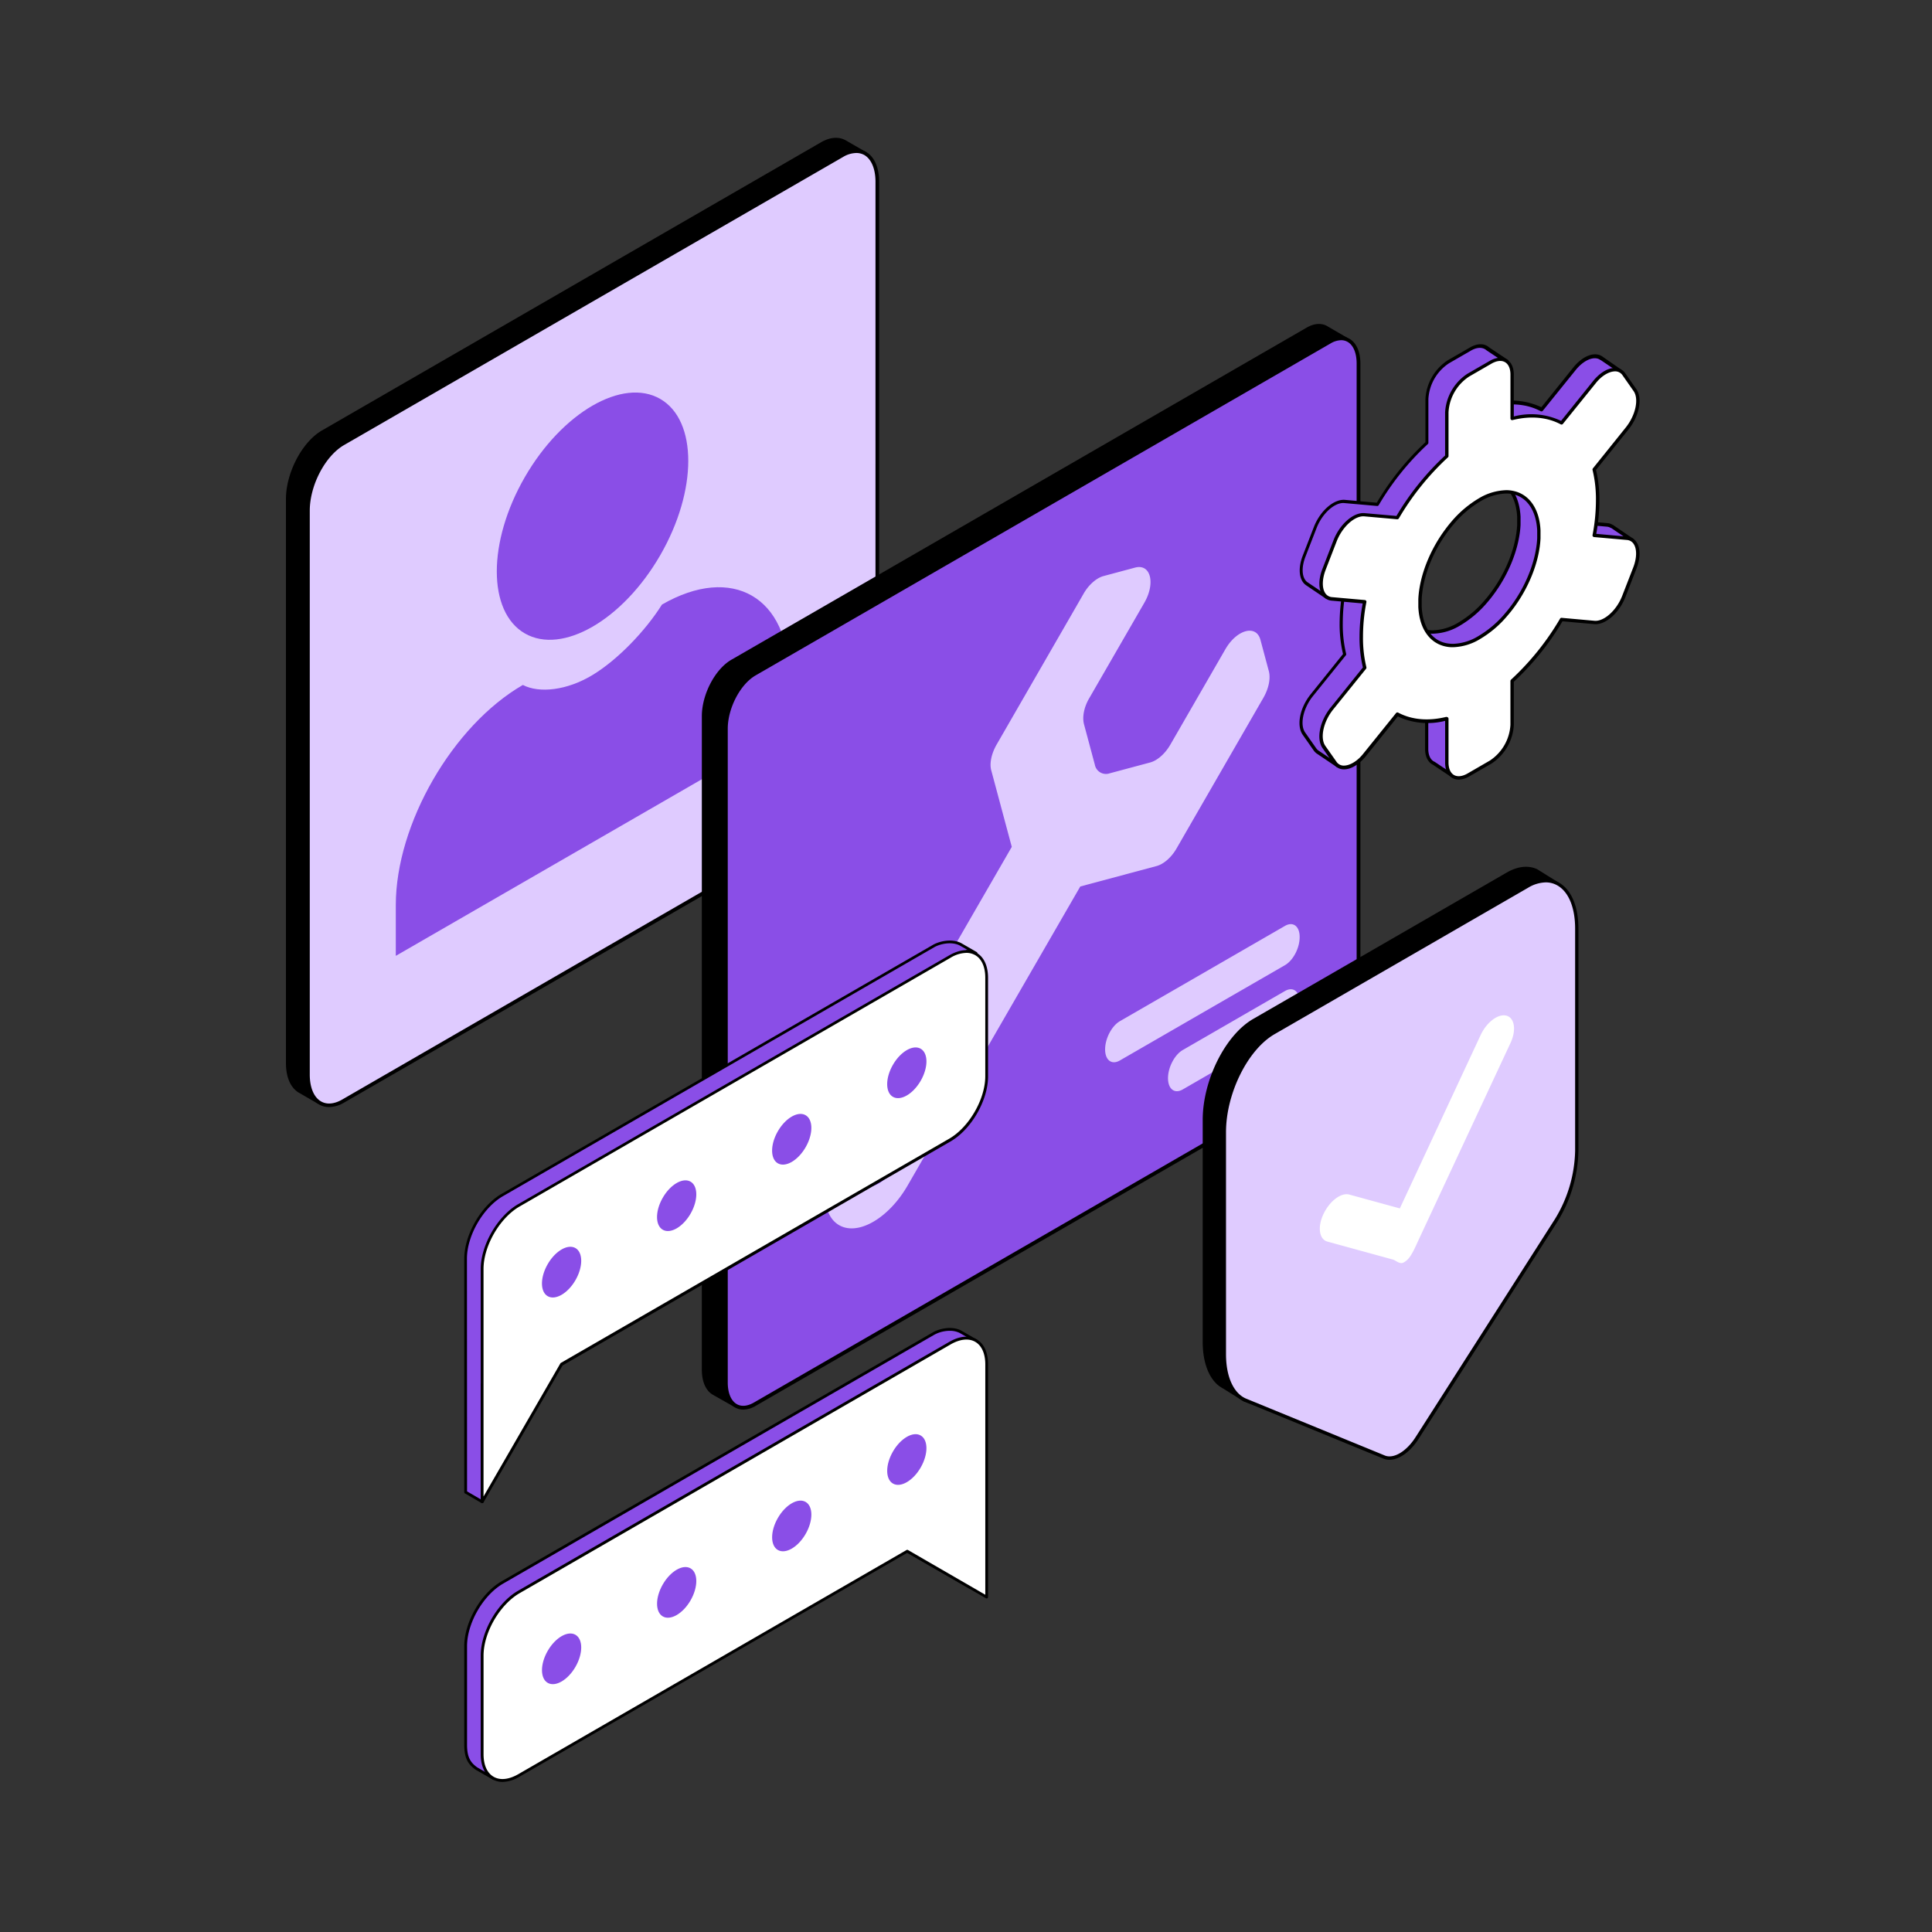
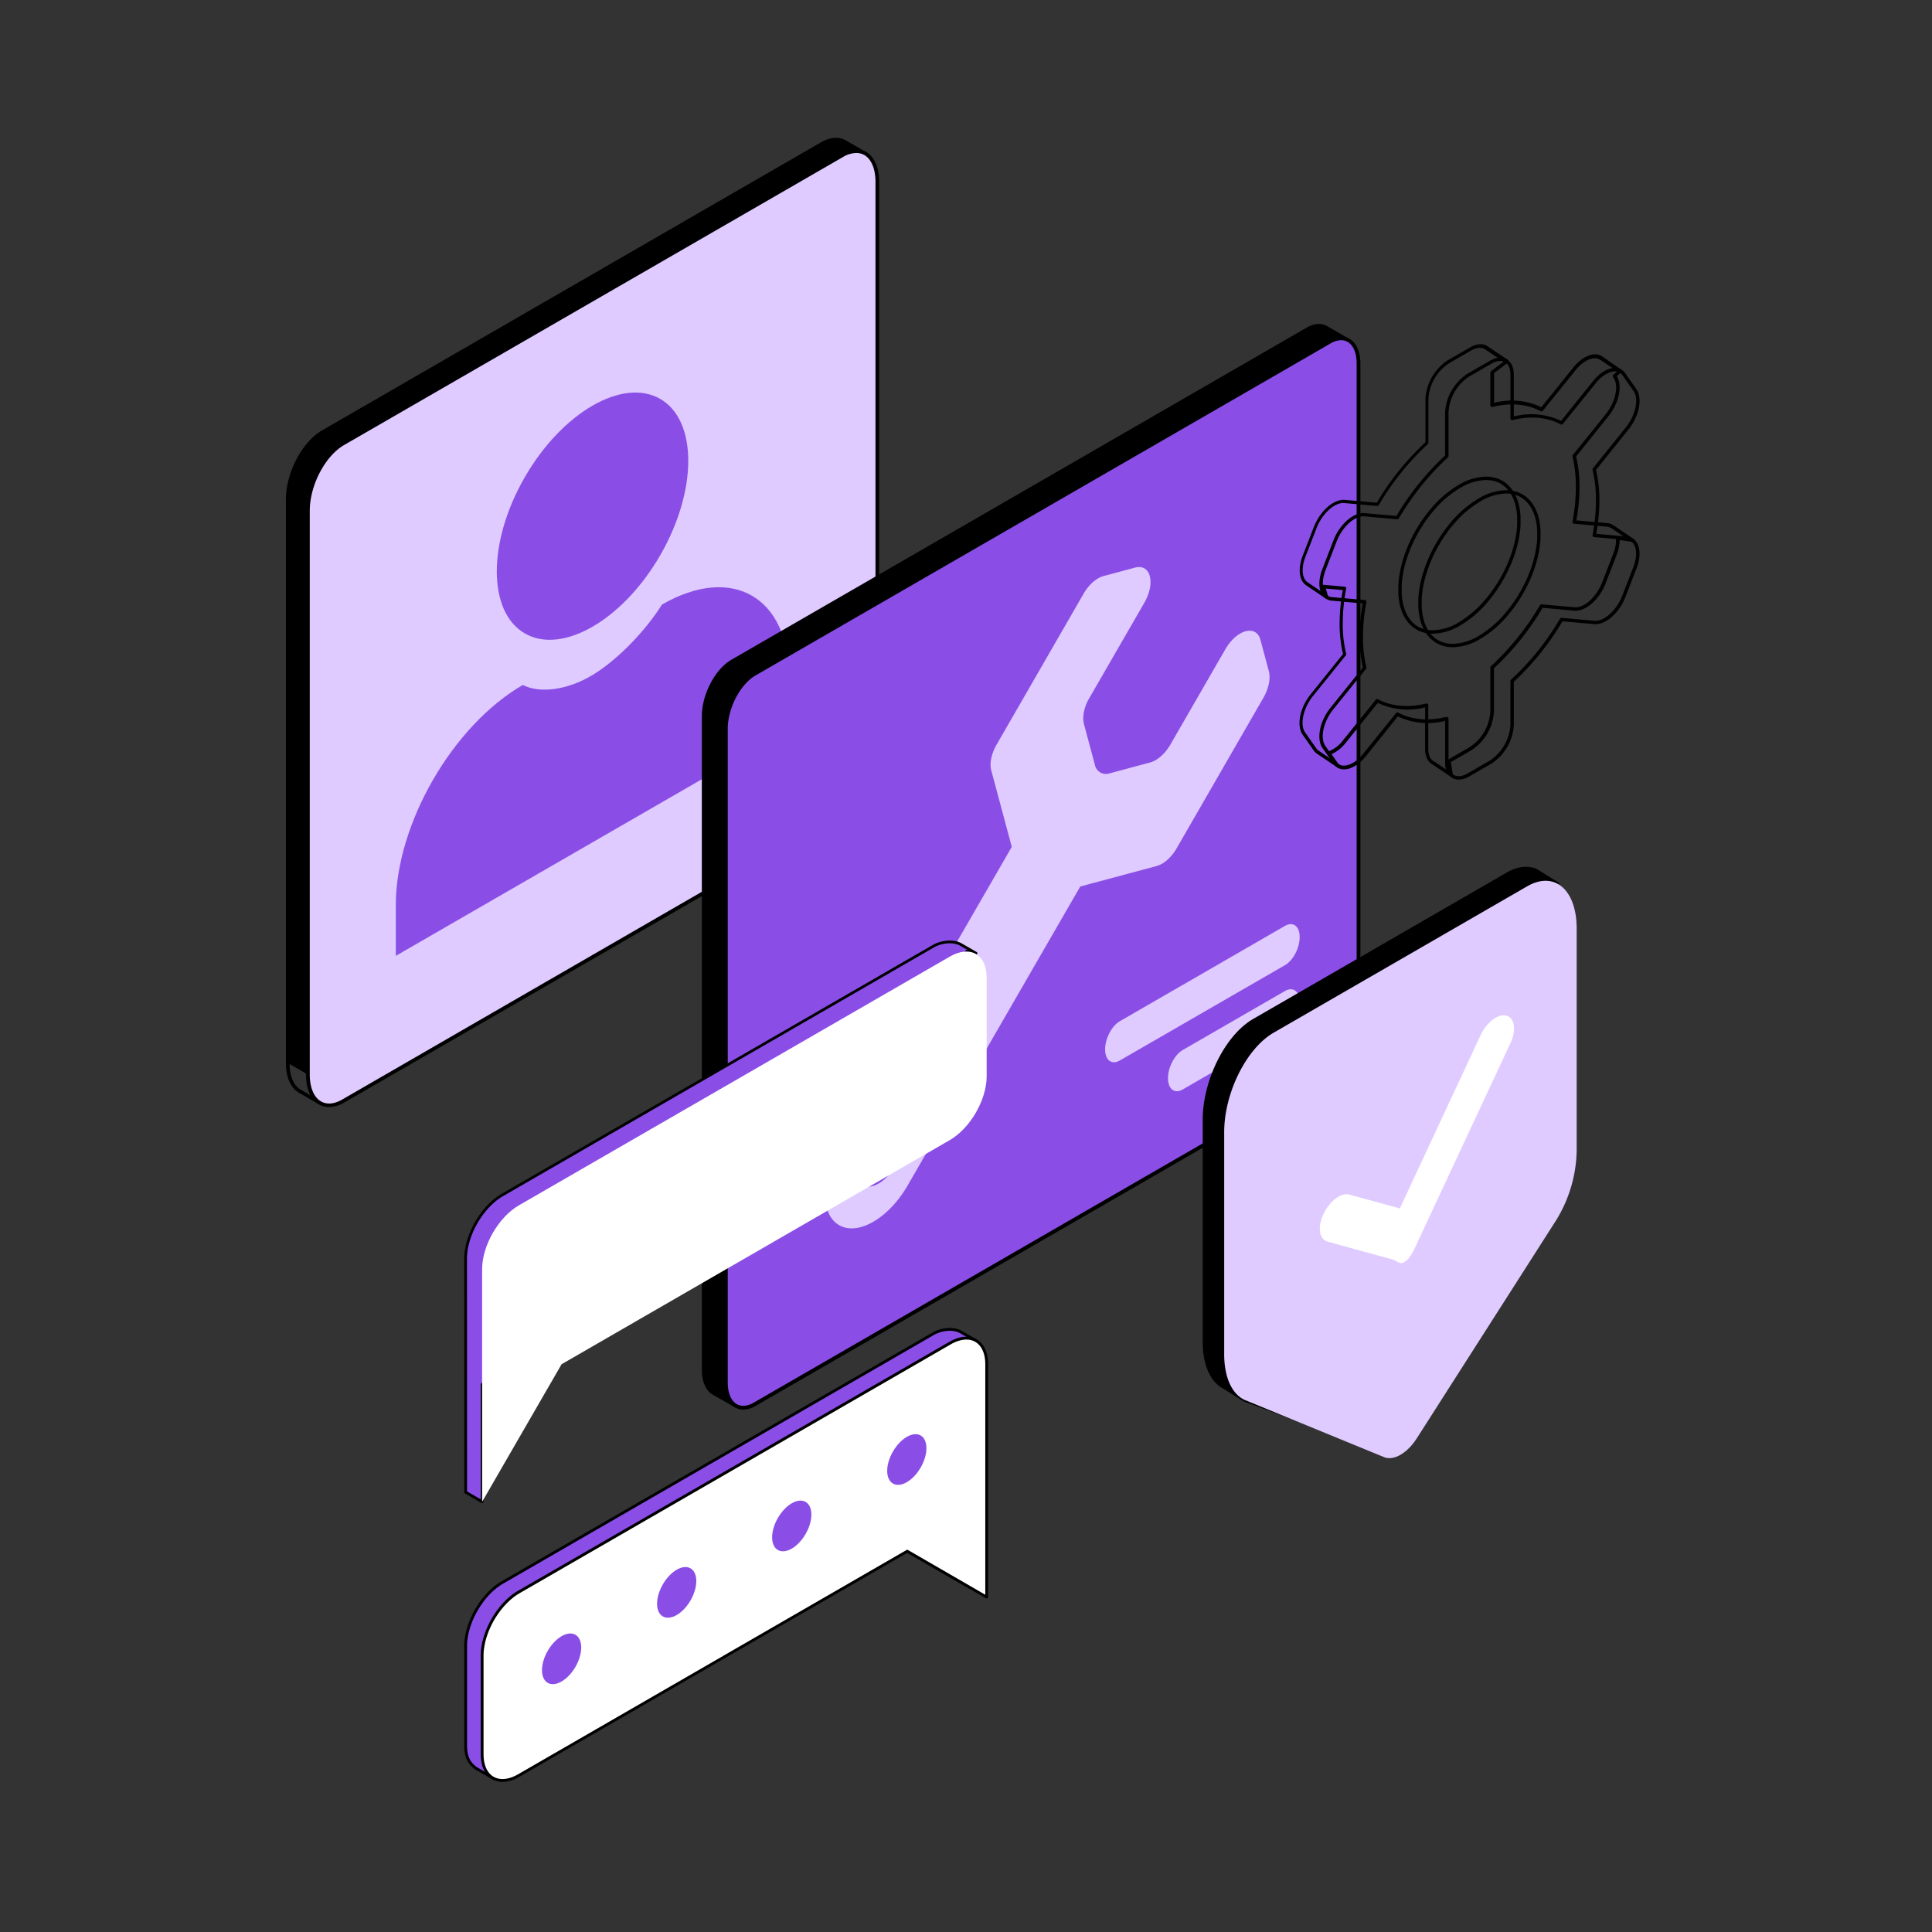
<svg xmlns="http://www.w3.org/2000/svg" width="3000" height="3000" fill="none">
  <rect width="100%" height="100%" fill="#333333" stroke="none" />
-   <path fill="#000" d="m1342.91 238.211-30.53-17.567c-9.6-5.685-22.17-5.287-35.93 2.672L501.475 670.727c-30.188 17.396-54.633 64.126-54.633 104.376v875.487c0 21.15 6.822 36.22 17.623 43.27l30.074 17.39L1342.91 238.211z" />
+   <path fill="#000" d="m1342.91 238.211-30.53-17.567c-9.6-5.685-22.17-5.287-35.93 2.672L501.475 670.727c-30.188 17.396-54.633 64.126-54.633 104.376v875.487l30.074 17.39L1342.91 238.211z" />
  <path fill="#000" d="M494.539 1713.92c-.503.02-.999-.12-1.421-.4l-30.073-17.39c-12.337-8.02-19.045-24.22-19.045-45.48V775.157c0-41.103 25.128-89.027 56.054-106.822l774.976-447.466c14.1-8.13 27.92-9.096 38.83-2.616l30.47 17.568c.34.175.63.416.86.71.24.293.41.632.51.995.16.731.06 1.496-.29 2.16L496.984 1712.33a2.87 2.87 0 0 1-1.705 1.31l-.74.28zM1298 219.675a40.854 40.854 0 0 0-20.12 6.083l-774.983 447.41c-29.335 17.055-53.212 62.535-53.212 101.932v875.49c0 19.22 5.685 34.11 16.373 40.88l27.402 15.86 845.59-1467.928-28.09-16.146a25.194 25.194 0 0 0-12.96-3.581z" />
  <path fill="#DFCBFF" d="m1307.5 1262.25-774.98 447.41c-30.131 17.4-54.577-1.08-54.577-41.27V792.897c0-40.25 24.446-86.981 54.577-104.377l774.98-447.41c30.19-17.453 54.63 1.08 54.63 41.273v875.487c0 40.2-24.44 86.93-54.63 104.38z" />
  <path fill="#000" d="M510.803 1719.04a30.709 30.709 0 0 1-15.407-4.04c-12.905-7.44-20.295-24.44-20.295-46.61V792.895c0-41.102 25.128-88.97 55.997-106.821l775.152-447.296c14.04-8.073 27.74-9.096 38.6-2.842 12.9 7.447 20.29 24.445 20.29 46.616v875.488c0 41.05-25.12 88.97-56.05 106.82l-775.149 447.47a46.565 46.565 0 0 1-23.138 6.71zM1329.44 237.584a41.147 41.147 0 0 0-20.29 6.14L534.168 691.133c-29.335 17.055-53.155 62.536-53.155 101.933v875.494c0 20.06 6.367 35.3 17.453 41.67 8.982 5.23 20.637 4.2 32.859-2.85l774.925-447.63c29.33-17.06 53.21-62.54 53.21-101.88V282.382c0-20.125-6.37-35.304-17.45-41.728a25.318 25.318 0 0 0-13.02-3.07h.45z" />
  <path fill="#8A4EE7" d="M1225.4 1052.86v78.91l-610.795 352.47v-78.91c0-125.8 88.345-278.84 197.27-341.72 25.81 13.3 68.618 8.41 108.015-15.35 39.397-23.76 82.72-69.13 108.01-109.493 109.16-62.876 197.5-11.882 197.5 114.093zm-200.21-190.668c58.06-100.552 58.06-209.236.01-242.753-58.056-33.517-152.179 20.826-210.233 121.378-58.054 100.552-58.055 209.236-.002 242.753 58.053 33.52 152.176-20.826 210.225-121.378z" />
  <path fill="#000" d="m2090.85 526.863-30.25-17.554c-7.96-5.208-18.61-5.149-30.31 1.638l-892.91 515.503c-24.69 14.27-44.71 52.66-44.71 85.48V2126.9c0 17.55 5.86 30.43 15.22 35.99h.35l.99.52 31.19 17.56-2.1-21.13 891.97-514.91c24.69-14.28 44.7-52.66 44.7-85.49V549.098l15.86-22.235z" />
  <path fill="#000" d="M1140.42 2184.36c-.5.01-.99-.13-1.41-.41l-31.88-18.02-.71-.47c-10.59-6.32-16.61-20.36-16.61-38.5V1112.05c0-33.82 20.71-73.31 46.16-87.77l892.91-515.495c12.11-7.022 23.87-7.666 33.18-1.697l30.25 17.553c.36.199.67.476.92.81.24.333.41.717.48 1.122.09.392.09.797.01 1.191-.08.393-.24.765-.48 1.091l-15.33 21.532V1559.85c0 33.82-20.71 73.32-46.16 87.77l-890.34 514.04 1.93 19.25c.05.53-.05 1.06-.27 1.55-.23.48-.58.89-1.01 1.2-.47.38-1.04.62-1.64.7zm-30.78-23.4h.41l26.92 15.21-1.52-15.51c-.08-.55.02-1.11.27-1.61.25-.51.64-.92 1.13-1.19l891.97-514.92c23.82-13.81 43.24-51.02 43.24-82.97V549.159a2.82 2.82 0 0 1 .59-1.697l13.98-19.661-27.26-15.681h-.36c-7.37-4.798-17.02-4.213-27.26 1.697l-892.91 515.503c-23.87 13.8-43.24 51.02-43.24 82.97v1014.96c0 16.04 5.03 28.26 13.81 33.47l.23.24z" />
  <path fill="#8A4EE7" d="m2064.74 1665.18-892.85 515.5c-24.69 14.28-44.76-.88-44.76-33.82V1131.72c0-32.95 20.07-71.27 44.76-85.49l892.85-515.499c24.75-14.277 44.77.878 44.77 33.821V1579.52c0 33-20.02 71.21-44.77 85.66z" />
  <path fill="#000" d="M1154.11 2188.81c-4.54.01-8.99-1.16-12.94-3.4-10.76-6.26-16.96-20.36-16.96-38.73V1131.71c0-33.82 20.71-73.32 46.22-87.77l892.85-515.498c11.7-6.729 23.4-7.549 32.24-2.341 10.71 6.202 16.91 20.304 16.91 38.736V1579.8c0 33.82-20.71 73.32-46.22 87.77l-892.85 515.5a38.587 38.587 0 0 1-19.25 5.74zm928.42-1660.544a33.505 33.505 0 0 0-16.32 4.974l-892.85 515.5c-23.88 13.75-43.3 50.96-43.3 82.97v1014.97c0 16.26 5.09 28.49 14.04 33.64 7.14 4.16 16.5 3.28 26.33-2.34l892.85-515.5c23.87-13.81 43.3-51.02 43.3-82.97V564.545c0-16.267-5.09-28.555-13.99-33.645a19.875 19.875 0 0 0-10.06-2.634z" />
  <path fill="#DFCBFF" d="m1970.25 1042.18-13.05-48.68c-6.49-24.166-36.69-16.091-54.42 14.57l-85.37 148.04c-8.19 14.22-20.18 24.81-31.42 27.85l-62.9 16.85c-2.38.83-4.91 1.13-7.42.89-2.51-.24-4.93-1.01-7.11-2.27a17.52 17.52 0 0 1-8.46-11.9l-16.86-62.9c-2.98-11.24 0-26.92 8.43-40.96l85.37-147.922c17.55-30.602 9.6-60.853-14.57-54.358l-48.68 13.048c-11.24 2.984-23.41 13.634-31.42 27.852l-134.58 233.47c-8.25 14.22-11.71 29.9-8.43 40.96l31.71 118.31-268.16 464.48c-29.26 50.84-29.26 105.85 0 122.87 29.26 17.03 77-10.53 106.38-61.44l268.16-464.41 118.37-31.72c11.24-2.98 23.41-13.63 31.42-27.85l134.58-233.47c8.25-14.39 11.41-30.07 8.43-41.31zm-631.94 798c-14.39-8.31-14.39-35.1 0-60.15 14.39-25.04 37.74-38.38 52.13-30.07 14.4 8.3 14.4 35.1 0 60.15-14.39 25.04-37.5 38.38-51.9 30.07h-.23zm656.98-341.48-256.46 148.04c-12.58 7.25-22.82-.47-22.82-17.26 0-16.85 10.24-36.4 22.82-43.71l256.46-148.04c12.64-7.26 22.82.47 22.82 17.26.06 17.09-10.12 36.4-22.82 43.71zm.01 101.29-158.74 91.69c-12.64 7.26-22.88-.47-22.88-17.55 0-16.8 10.24-36.34 22.88-43.65l158.74-91.63c12.64-7.32 22.82.46 22.82 17.55.06 16.79-10.12 36.34-22.82 43.59z" />
  <path fill="#8A4EE7" d="m1515.41 1480.1-24.09-13.93c-13.67-6.9-32.37-2.65-41.92 3.04l-669.211 386.27c-31.553 18.23-57.116 62.5-57.116 98.91v362.58l25.563 14.84v-182.28s755.974-665.83 752.544-672.34l14.23 2.91z" />
  <path fill="#000" d="M748.637 2334.07c-.377 0-.748-.09-1.085-.26l-25.563-14.89a2.055 2.055 0 0 1-.803-.78c-.192-.33-.289-.7-.282-1.08v-362.58c0-37.06 26.04-82.46 58.201-100.82l669.205-386.28c8.69-5.25 28.65-10.8 43.97-3.08l24.22 13.98c.47.24.84.65 1.03 1.15.2.49.2 1.05.01 1.54-.19.5-.55.92-1.02 1.16-.48.25-1.02.31-1.54.18l-13.02-2.56c-5.04 6.56-27.21 27.61-115.49 107.03-62.24 56.08-149.35 133.72-258.85 230.85-180.507 160.11-363.662 321.52-376.813 333.07v181.29c.005.38-.092.76-.283 1.1-.191.34-.468.61-.802.81-.341.14-.715.2-1.085.17zm-23.393-18.27 21.223 12.37v-178.51a2.337 2.337 0 0 1 .738-1.65c255.505-225.04 739.995-653.63 751.845-671.25.09-.27.22-.52.39-.74.24-.33.56-.59.94-.74.37-.16.79-.2 1.19-.13l1.52.31-13.02-7.42c-13.02-6.52-31.04-2.17-39.76 3.03l-669.208 386.28c-30.902 17.84-56.032 61.37-56.032 97.04l.174 361.41z" />
  <path fill="#8A4EE7" d="m1515.41 2081.77-24.09-13.93c-13.67-6.9-32.37-2.64-41.92 3.04l-669.211 386.28c-31.553 18.22-57.116 62.49-57.116 98.91v152.99c0 18.79 4.341 28.6 16.754 37.11l26.778 15.4-5.425-12.41a57.637 57.637 0 0 0 19.009-7.12l602.931-348.12 123.4 71.22v-361.32c.25-8.58-1.58-17.1-5.34-24.82l14.23 2.77z" />
  <path fill="#000" d="M766.605 2763.84a2.08 2.08 0 0 1-1.085-.31l-26.778-15.4c-13.021-8.99-17.839-19.53-17.839-39.07v-152.99c0-37.02 26.041-82.46 58.201-100.77l669.206-386.28c8.68-5.29 28.65-10.85 43.97-3.12l24.22 14.01c.44.26.77.66.95 1.13.17.48.17 1 0 1.48-.18.48-.53.89-.98 1.14-.45.26-.98.34-1.49.25l-10.07-1.96c2.62 6.93 3.9 14.3 3.78 21.71v361.4c-.01.38-.11.75-.3 1.08a2.158 2.158 0 0 1-1.87 1.08c-.39 0-.76-.1-1.09-.29l-122.3-70.57L781.275 2744a61.181 61.181 0 0 1-17.014 6.86l4.341 9.94a2.12 2.12 0 0 1-.521 2.47c-.403.37-.93.57-1.476.57zm708.355-697.38c-8.56.02-16.97 2.18-24.48 6.29l-669.205 386.28c-30.902 17.84-56.032 61.37-56.032 97.04v152.99c0 18.02 4.34 27.26 15.842 35.33l20.92 12.03-2.778-6.38a2.052 2.052 0 0 1 0-1.87c.164-.29.387-.54.657-.74.27-.19.579-.33.905-.39a55.98 55.98 0 0 0 18.272-6.86L1382 2392.06c.33-.19.7-.29 1.08-.29.38 0 .76.1 1.09.29l120.13 69.44v-357.67c.25-8.24-1.49-16.41-5.08-23.83a2.22 2.22 0 0 1-.23-1.16c.04-.4.18-.79.42-1.11.24-.33.56-.58.94-.73.37-.15.78-.19 1.17-.12l1.52.3-13.02-7.46a33.9 33.9 0 0 0-15.06-3.26z" />
  <path fill="#fff" d="M1474.97 2085.72 805.757 2472c-31.553 18.22-57.117 62.49-57.117 98.91v153.03c0 36.42 25.564 51.17 57.117 32.94l602.973-348.12 123.35 71.22v-361.32c0-36.54-25.56-51.17-57.11-32.94z" />
  <path fill="#000" d="M780.235 2767a31.42 31.42 0 0 1-15.928-4.34c-11.501-6.64-17.838-20.44-17.838-38.84v-153.04c0-37.06 26.041-82.46 58.202-100.78l669.249-386.27c15.93-9.25 31.04-10.63 42.54-4.04 11.5 6.6 17.79 20.44 17.79 38.85v361.4a2.158 2.158 0 0 1-2.17 2.16c-.38 0-.75-.1-1.08-.29l-122.27-70.57-601.889 347.51a54.155 54.155 0 0 1-26.606 8.25zm695.905-679.41-669.256 386.28c-30.901 17.83-56.032 61.32-56.032 97v153.03c0 16.8 5.556 29.25 15.669 35.07 10.112 5.82 23.654 4.34 38.193-3.99l602.976-348.13c.33-.19.71-.29 1.09-.29.38 0 .75.1 1.08.29l120.09 69.45v-357.63c0-16.8-5.55-29.26-15.62-35.07-10.07-5.82-23.65-4.34-38.19 3.99z" />
  <path fill="#8A4EE7" d="M1429.63 2278.77c11.9-20.62 11.91-42.9.01-49.76-11.89-6.87-31.18 4.27-43.08 24.89-11.9 20.61-11.91 42.89-.01 49.76 11.89 6.86 31.18-4.28 43.08-24.89zm-178.67 103.16c11.9-20.61 11.9-42.89.01-49.76-11.9-6.86-31.19 4.28-43.09 24.89-11.9 20.62-11.9 42.89-.01 49.76 11.9 6.87 31.19-4.27 43.09-24.89zm-178.68 103.16c11.9-20.62 11.91-42.89.01-49.76-11.89-6.87-31.18 4.27-43.08 24.89-11.9 20.61-11.91 42.89-.01 49.76 11.89 6.86 31.18-4.28 43.08-24.89zm-178.69 103.16c11.902-20.61 11.907-42.89.012-49.76-11.895-6.87-31.185 4.28-43.086 24.89-11.902 20.61-11.907 42.89-.012 49.76 11.895 6.87 31.185-4.28 43.086-24.89z" />
  <path fill="#fff" d="m805.757 1871.62 669.253-386.27c31.51-18.23 57.07-3.47 57.07 32.94v153.04c0 36.41-25.56 80.68-57.11 98.91l-602.939 348.12-123.391 213.62v-361.44c0-36.42 25.564-80.69 57.117-98.92z" />
-   <path fill="#000" d="M748.639 2334.08h-.564a2.282 2.282 0 0 1-1.151-.8 2.264 2.264 0 0 1-.455-1.33v-361.4c0-37.07 26.041-82.25 58.202-100.78l1.085 1.86-1.085-1.86 669.249-386.28c15.93-9.2 31.04-10.63 42.54-3.99 11.5 6.64 17.79 20.44 17.79 39.06v153.04c0 37.02-26.04 82.24-58.16 100.77L873.592 2120.2l-123.043 213.14c-.233.27-.529.48-.862.61-.333.13-.694.17-1.048.13zm751.851-854.45c-8.65.34-17.06 2.93-24.4 7.51l-669.249 386.27c-30.902 17.84-56.032 61.37-56.032 97.05v353.29l119.312-206.64c.206-.33.489-.61.824-.82l602.975-348.13c30.86-17.83 55.99-61.32 55.99-97v-152.94c0-16.8-5.55-29.26-15.62-35.07-4.21-2.39-8.97-3.6-13.8-3.52z" />
-   <path fill="#8A4EE7" d="M893.573 1987.8c11.901-20.61 11.906-42.89.012-49.76-11.895-6.87-31.186 4.28-43.087 24.89-11.901 20.61-11.906 42.89-.011 49.76 11.894 6.87 31.184-4.28 43.086-24.89zm178.697-103.16c11.9-20.62 11.9-42.9.01-49.76-11.9-6.87-31.19 4.27-43.09 24.89-11.9 20.61-11.9 42.89-.01 49.75 11.89 6.87 31.18-4.27 43.09-24.88zm178.67-103.17c11.9-20.61 11.91-42.89.01-49.75-11.89-6.87-31.18 4.27-43.08 24.88-11.9 20.62-11.91 42.89-.02 49.76 11.9 6.87 31.19-4.27 43.09-24.89zm178.69-103.21c11.9-20.62 11.91-42.89.02-49.76-11.9-6.87-31.19 4.27-43.09 24.89-11.9 20.61-11.91 42.89-.01 49.76 11.89 6.86 31.18-4.28 43.08-24.89zm1104.85-839.517-31.04-21.078-.47-.316a17.285 17.285 0 0 0-7.43-2.477l-51.06-4.584a288.552 288.552 0 0 0 5.27-54.223 197.878 197.878 0 0 0-5.27-48.005l51.11-63.549c15.81-19.866 21.45-46.635 12.23-59.756l-.74-1.001 8.64-7.851-28.56-19.287c-10.22-8.167-28.03-1.949-42.16 15.809l-51.06 63.233c-21.08-11.382-47.42-14.122-76.72-6.85v-50.797l22.5-17.074-29.3-19.497c-6.06-5.796-15.81-6.218-26.35 0l-34.51 19.919a73.736 73.736 0 0 0-23.65 24.977 73.76 73.76 0 0 0-9.76 32.987v67.923a416.548 416.548 0 0 0-76.78 95.483l-51-4.532c-15.81-1.423-36.41 16.757-45.69 40.522l-17.23 44.527c-7.38 18.917-5.27 35.674 3.79 42.472l.85.527 29.82 20.129-4.58-15.808 33.2 2.95a284.719 284.719 0 0 0-5.27 54.329 197.478 197.478 0 0 0 5.27 47.955l-51.01 63.23c-15.81 19.87-21.5 46.63-12.23 59.76l17.23 24.6c1.41 1.95 3.2 3.59 5.27 4.8l29.14 19.6-12.91-18.55c9.68-3.57 18.1-9.89 24.24-18.18l51.01-63.23c21.08 11.33 47.43 14.02 76.78 6.85v67.98c0 11.33 4.21 19.02 10.96 22.18l26.61 17.86-3.38-21.07 33.73-19.5a73.718 73.718 0 0 0 23.65-24.98 73.725 73.725 0 0 0 9.76-32.98v-68.09a412.59 412.59 0 0 0 76.72-95.479l51.06 4.585c15.81 1.423 36.47-16.704 45.69-40.522l17.28-44.527a57.916 57.916 0 0 0 4.32-25.083l22.03 3.689zm-176-23.923c-1.69 35.779-17.81 75.458-41.63 107.18-2.9 3.952-5.95 7.746-9.06 11.33a165.45 165.45 0 0 1-41.58 35.463 82.72 82.72 0 0 1-41.63 12.541c-3.04.06-6.08-.205-9.06-.79-23.77-4.321-39.89-25.346-41.58-59.176v-12.172c1.69-35.78 17.81-75.407 41.58-107.129 2.9-3.952 5.95-7.745 9.12-11.381a164.836 164.836 0 0 1 41.57-35.359 82.76 82.76 0 0 1 41.52-12.594c3.06-.045 6.12.238 9.12.844 23.82 4.215 39.94 25.24 41.63 59.07v6.06c0 2.055.1 4.058 0 6.113z" />
  <path fill="#000" d="M2253.09 1205.71c-.52 0-1.03-.14-1.48-.42l-26.61-17.81c-7.69-3.85-12.12-12.75-12.12-24.45v-64.65a109.078 109.078 0 0 1-73.45-6.86l-49.64 61.71a58.674 58.674 0 0 1-22.18 17.81l10.95 15.81c.35.5.51 1.11.45 1.72-.05.6-.32 1.17-.76 1.6a2.7 2.7 0 0 1-1.6.78c-.6.06-1.21-.08-1.72-.41l-29.14-19.66a19.473 19.473 0 0 1-5.69-5.27l-17.23-24.6c-10.02-14.23-4.64-41.84 12.33-62.92l50.22-62.5a200.248 200.248 0 0 1-5.27-47.423 286.964 286.964 0 0 1 4.95-51.904l-26.35-2.371 3.53 12.33c.16.522.16 1.081-.01 1.601a2.632 2.632 0 0 1-2.46 1.809c-.54.01-1.08-.151-1.53-.459l-29.83-20.129-.89-.633c-10.54-7.746-12.28-26.031-4.69-45.528l17.28-44.526c9.75-25.188 31.14-43.737 48.37-42.156l49.32 4.426a421.229 421.229 0 0 1 75.57-93.902v-67.133a76.934 76.934 0 0 1 10.18-34.231 76.854 76.854 0 0 1 24.55-25.945l34.51-19.919c11.44-6.64 22.55-6.534 29.77 0l28.88 19.233c.35.232.65.543.86.909.21.367.33.778.35 1.199.01.426-.08.847-.26 1.231-.19.384-.46.72-.79.982l-21.45 16.283v46.16a108.323 108.323 0 0 1 73.4 6.851l49.7-61.811c14.91-18.548 34.09-25.399 45.73-16.441l28.35 19.655c.32.235.58.535.78.88.19.346.3.729.33 1.123.05.394 0 .795-.15 1.164-.14.369-.38.694-.69.944l-6.9 6.323c9.16 14.438 3.63 41.365-12.92 62.021l-50.27 62.496a203.48 203.48 0 0 1 5.27 47.425 287.857 287.857 0 0 1-4.9 51.904l48.17 4.269c2.96.252 5.83 1.19 8.37 2.74h.32l.63.474 31.04 21.078c.5.332.86.824 1.04 1.393.18.569.16 1.183-.05 1.74a2.598 2.598 0 0 1-1.13 1.327c-.51.302-1.11.42-1.7.335l-19.45-2.793a63.104 63.104 0 0 1-4.64 22.975l-17.23 44.526c-9.8 25.188-31.19 43.684-48.42 42.156l-49.38-4.426a417.06 417.06 0 0 1-75.51 93.848v66.92a76.916 76.916 0 0 1-34.72 60.18l-32.15 18.55 3.06 19.39a2.59 2.59 0 0 1-1.16 2.63c-.51.35-1.14.48-1.74.37zm-24.93-22.5 21.4 14.34-2.43-15.23c-.1-.53-.03-1.07.2-1.55s.6-.88 1.07-1.14l33.72-19.5a70.979 70.979 0 0 0 22.69-23.96 71.089 71.089 0 0 0 9.4-31.63v-68.08c0-.37.08-.74.24-1.08.15-.33.38-.63.66-.87a413.115 413.115 0 0 0 76.2-94.851c.25-.43.63-.776 1.08-1 .44-.224.95-.316 1.45-.265l51 4.533c15.02 1.422 34.2-15.809 43.06-38.837l17.23-44.527a55.371 55.371 0 0 0 4.16-23.923c-.03-.392.04-.784.18-1.149.15-.365.37-.692.66-.958.29-.265.63-.464 1.01-.582.37-.118.76-.154 1.15-.103l11.12 1.633-21.45-14.544h-.57a13.524 13.524 0 0 0-6.27-2.108l-51.01-4.584a2.699 2.699 0 0 1-1.05-.307 2.677 2.677 0 0 1-.85-.694 2.673 2.673 0 0 1-.45-1.006 2.727 2.727 0 0 1-.02-1.102 287.742 287.742 0 0 0 5.27-53.748c.17-15.964-1.6-31.889-5.27-47.425a2.526 2.526 0 0 1 .47-2.266l51.11-63.55c15.29-19.023 20.71-44.421 12.12-56.594l-.74-1.001a2.769 2.769 0 0 1-.43-1.817c.08-.638.38-1.228.86-1.661l6.11-5.585-25.51-17.284h-.42c-9.11-7.22-25.71-.633-38.62 15.439l-51.06 63.234c-.38.473-.92.796-1.52.912-.6.116-1.22.017-1.75-.28-21.08-11.277-46.95-13.542-74.83-6.639a2.465 2.465 0 0 1-2.26-.475c-.32-.24-.58-.55-.76-.906a2.572 2.572 0 0 1-.3-1.149v-50.797c.01-.408.11-.809.29-1.174.18-.364.45-.683.77-.934l19.55-14.808-26.35-17.494c-5.85-5.269-14.44-5.269-23.87 0l-34.51 19.919a70.954 70.954 0 0 0-22.69 23.991 70.946 70.946 0 0 0-9.4 31.654v67.923c0 .371-.08.738-.24 1.075-.15.337-.38.635-.66.875a416.86 416.86 0 0 0-76.25 94.85c-.26.417-.63.755-1.06.978-.44.223-.93.322-1.42.287l-51-4.532c-14.92-1.317-34.2 16.124-43 38.836l-17.29 44.527c-6.69 17.284-5.53 33.145 2.95 39.415l.63.422 23.93 16.125-2.58-9.117a2.525 2.525 0 0 1-.04-1.251c.1-.414.29-.798.56-1.12a2.481 2.481 0 0 1 2.27-.949l33.2 2.951c.36.024.72.132 1.04.314.32.183.59.436.8.74.23.285.39.617.47.973.09.356.09.726.01 1.082a281.673 281.673 0 0 0-5.27 53.802 194.168 194.168 0 0 0 5.27 47.426c.1.39.1.8.01 1.2-.09.39-.28.76-.54 1.06l-51.01 63.24c-15.28 19.02-20.71 44.42-12.12 56.59l17.23 24.61c1.17 1.64 2.65 3.02 4.37 4.06l.48.31 17.18 11.6-4.9-7.06c-.25-.34-.4-.74-.46-1.15-.05-.41-.01-.84.14-1.23a2.579 2.579 0 0 1 1.69-1.63 50.857 50.857 0 0 0 22.97-17.28l51.01-63.24c.4-.47.95-.79 1.55-.9.6-.12 1.23-.02 1.77.27 21.08 11.23 46.95 13.49 74.88 6.59a2.718 2.718 0 0 1 2.27.47c.31.26.56.58.74.94.17.37.26.77.26 1.17v67.98c0 9.74 3.42 16.96 9.43 19.81.33.08.64.25.89.47zm-2.89-199.235h-1.11c-3.08.017-6.15-.265-9.17-.843-25.66-4.637-42.16-27.664-43.68-61.6v-12.436c1.63-35.041 17.39-75.669 42.15-108.603 3.22-4.374 6.27-8.115 9.28-11.54a164.57 164.57 0 0 1 42.15-35.885 85.7 85.7 0 0 1 42.42-12.963h1.21c2.97.005 5.94.287 8.86.843 25.66 4.584 42.15 27.612 43.73 61.6v12.383c-1.68 35.042-17.44 75.67-42.15 108.656a185.495 185.495 0 0 1-9.17 11.487 165.398 165.398 0 0 1-42.16 35.991 85.342 85.342 0 0 1-42.36 12.91zm-.69-5.269h.63a80.395 80.395 0 0 0 39.68-12.225 159.623 159.623 0 0 0 40.89-34.884c3.06-3.478 6.06-7.219 8.96-11.118 24.14-32.197 39.47-71.771 41.1-105.759v-11.909c-1.58-31.616-16.33-52.694-39.41-56.646-2.85-.565-5.75-.83-8.65-.791h-.36a81.621 81.621 0 0 0-39.89 12.226 161.204 161.204 0 0 0-40.89 34.831c-2.9 3.319-5.85 6.955-9.01 11.224-24.09 32.143-39.47 71.664-41.11 105.704v11.857c1.64 31.616 15.81 52.694 39.47 56.752 2.83.516 5.71.763 8.59.738z" />
-   <path fill="#fff" d="m2526.42 835.852-51.01-4.531a288.56 288.56 0 0 0 5.27-54.223 198.3 198.3 0 0 0-5.27-48.057l51.06-63.234c15.81-19.918 21.5-46.687 12.23-59.755l-17.23-24.609c-9.28-13.121-29.67-7.64-45.69 12.278l-51.06 63.234c-21.08-11.435-47.42-14.175-76.72-6.904v-67.976c0-21.077-14.92-29.982-33.41-19.338l-34.52 19.918a73.749 73.749 0 0 0-33.4 57.964v67.976a414.15 414.15 0 0 0-76.78 95.482l-51.01-4.531c-15.81-1.423-36.46 16.704-45.68 40.47l-17.29 44.526c-9.22 23.765-3.74 44.211 12.23 45.687l51.06 4.531a285.518 285.518 0 0 0-5.27 54.328 197.437 197.437 0 0 0 5.27 47.952l-51.06 63.23c-15.81 19.92-21.45 46.69-12.23 59.76l17.29 24.61c9.22 13.12 29.66 7.64 45.68-12.28l51.01-63.23c21.08 11.33 47.43 14.07 76.78 6.85v68.03c0 21.07 14.91 29.93 33.4 19.28l34.52-19.92a73.687 73.687 0 0 0 23.65-24.97 73.803 73.803 0 0 0 9.76-32.99v-68.08a412.471 412.471 0 0 0 76.72-95.432l51.06 4.532c15.81 1.422 36.41-16.705 45.69-40.47l17.23-44.527c9.22-23.66 3.69-44.21-12.28-45.581zm-279.81 165.668c-23.82-4.264-39.94-25.342-41.63-59.172v-12.119c1.69-35.78 17.81-75.459 41.63-107.181 2.9-3.899 5.96-7.746 9.12-11.382a165.55 165.55 0 0 1 41.52-35.359 83.595 83.595 0 0 1 41.58-12.593 42.8 42.8 0 0 1 9.11.843c23.77 4.215 39.89 25.293 41.58 59.123v12.12c-1.69 35.779-17.81 75.458-41.58 107.233-2.89 3.952-5.95 7.693-9.06 11.277a163.29 163.29 0 0 1-41.63 35.463 82.315 82.315 0 0 1-41.57 12.537c-3.04.06-6.08-.2-9.07-.79z" />
  <path fill="#000" d="M2265.12 1210.56c-3.52.02-6.99-.87-10.07-2.59-7.16-4.16-11.06-12.64-11.06-23.97v-64.66a109.05 109.05 0 0 1-73.46-6.85l-49.64 61.76c-10.53 12.8-22.87 20.39-33.77 20.39h-.74c-3.04-.01-6.03-.77-8.71-2.2-2.69-1.43-4.98-3.5-6.68-6.02l-17.28-24.61c-10.01-14.17-4.59-41.84 12.33-62.91l50.27-62.5a200.239 200.239 0 0 1-5.27-47.424c.04-17.434 1.7-34.828 4.95-51.957l-48.16-4.321a18.962 18.962 0 0 1-8.56-2.79 18.88 18.88 0 0 1-6.3-6.431c-5.8-9.38-5.69-24.345.42-39.995l17.23-44.528c9.8-25.188 31.15-43.789 48.43-42.155l49.32 4.374a420.57 420.57 0 0 1 75.57-93.849v-66.817a76.691 76.691 0 0 1 10.17-34.238 76.763 76.763 0 0 1 24.55-25.939l34.52-19.919c9.8-5.638 19.12-6.481 26.34-2.371 7.22 4.11 11.12 12.646 11.12 23.976v64.656a108.376 108.376 0 0 1 73.4 6.851l49.7-61.811c10.54-13.068 23.45-20.762 34.46-20.34 3.05.017 6.04.774 8.73 2.206a18.86 18.86 0 0 1 6.71 6.014l17.23 24.609c10.01 14.174 4.64 41.839-12.33 62.917l-50.27 62.548a200.27 200.27 0 0 1 5.27 47.425 288.184 288.184 0 0 1-4.9 51.852l48.16 4.321c3.03.227 5.96 1.185 8.54 2.791a18.89 18.89 0 0 1 6.27 6.43c5.85 9.38 5.69 24.345-.37 39.995l-17.29 44.527c-9.75 25.188-31.14 43.684-48.37 42.156l-49.37-4.427a417.358 417.358 0 0 1-75.52 93.854v66.92a76.79 76.79 0 0 1-10.18 34.23 76.916 76.916 0 0 1-24.54 25.94l-34.52 19.92a33.172 33.172 0 0 1-16.33 4.96zm-18.5-97.17c.58 0 1.14.2 1.59.58.32.23.59.54.77.89.19.36.28.76.28 1.16V1184c0 9.38 3 16.23 8.43 19.39s12.96 2.32 21.08-2.32l34.51-19.97a71.036 71.036 0 0 0 32.09-55.59v-68.08c.01-.37.08-.73.23-1.06.14-.34.35-.64.61-.89a412.14 412.14 0 0 0 76.25-94.853c.25-.43.61-.779 1.05-1.004.44-.225.94-.315 1.43-.261l51.06 4.584c14.81 1.212 34.2-16.124 43-38.836l17.29-44.527c5.27-13.911 5.69-27.453.79-35.358a13.492 13.492 0 0 0-4.56-4.727 13.471 13.471 0 0 0-6.25-2.018l-51.06-4.531c-.36-.044-.71-.16-1.03-.341a2.774 2.774 0 0 1-.81-.713 2.487 2.487 0 0 1-.47-1.001 2.435 2.435 0 0 1-.01-1.107 286.354 286.354 0 0 0 5.27-53.696 193.178 193.178 0 0 0-5.27-47.425c-.1-.4-.11-.82-.02-1.223.1-.404.28-.779.55-1.095l51.06-63.55c15.28-19.023 20.71-44.369 12.12-56.594l-17.23-24.608a13.616 13.616 0 0 0-4.89-4.388 13.566 13.566 0 0 0-6.39-1.567c-9.38 0-21.07 6.745-30.19 18.391l-51.06 63.233a2.69 2.69 0 0 1-3.32.685c-21.08-11.276-46.95-13.595-74.83-6.639a2.827 2.827 0 0 1-2.26-.475 2.719 2.719 0 0 1-.75-.939 2.77 2.77 0 0 1-.26-1.168v-67.976c0-9.38-3-16.231-8.48-19.392-5.48-3.162-12.91-2.318-21.08 2.371l-34.51 19.918a70.95 70.95 0 0 0-22.68 23.965 70.976 70.976 0 0 0-9.41 31.628v67.977c-.01.369-.09.734-.24 1.07-.16.336-.38.635-.66.879a415.137 415.137 0 0 0-76.25 94.85 2.87 2.87 0 0 1-1.08.999c-.45.231-.95.341-1.45.319l-50.95-4.532c-14.92-1.37-34.2 16.072-43.05 38.783l-17.23 44.527c-5.27 13.911-5.75 27.454-.85 35.358a13.658 13.658 0 0 0 4.59 4.722 13.636 13.636 0 0 0 6.27 2.023l51.01 4.531c.74.087 1.42.467 1.89 1.055.22.299.38.641.46 1.004.08.363.09.739.02 1.104a281.647 281.647 0 0 0-5.27 53.801 193.178 193.178 0 0 0 5.27 47.427c.08.4.08.81-.01 1.21-.09.4-.27.78-.52 1.11l-51.06 63.23c-15.28 19.02-20.71 44.37-12.12 56.59l17.28 24.61c1.25 1.84 2.92 3.34 4.87 4.38 1.96 1.04 4.14 1.58 6.36 1.58 9.38 0 21.07-6.75 30.24-18.39l51.01-63.24c.38-.48.91-.81 1.51-.94.6-.12 1.22-.03 1.76.26 21.08 11.22 46.95 13.49 74.93 6.58l.63.27zm9.75-108.4h-1.21c-3.04.02-6.08-.27-9.06-.84-25.67-4.635-42.16-27.663-43.74-61.598v-12.436c1.69-35.042 17.44-75.616 42.16-108.55a182.09 182.09 0 0 1 9.22-11.594 167.434 167.434 0 0 1 42.15-35.884 87.454 87.454 0 0 1 42.9-12.963c3.23-.027 6.46.272 9.64.895 25.66 4.585 42.15 27.56 43.68 61.548v12.436c-1.63 34.989-17.39 75.616-42.15 108.656a194.79 194.79 0 0 1-9.23 11.435 163.694 163.694 0 0 1-42.15 35.99 85.198 85.198 0 0 1-42.21 12.905zm-.68-5.265h.63a80.054 80.054 0 0 0 39.62-12.224 161.228 161.228 0 0 0 40.95-34.884c3.05-3.583 6.11-7.325 8.96-11.171 24.13-32.197 39.46-71.718 41.1-105.759v-11.909c-1.58-31.616-16.34-52.694-39.47-56.646a44.856 44.856 0 0 0-8.59-.79h-.37a81.518 81.518 0 0 0-39.94 12.277 160.676 160.676 0 0 0-40.84 34.779c-2.95 3.372-5.9 7.008-9.01 11.224-24.13 32.143-39.47 71.665-41.1 105.705v11.909c1.58 31.617 15.81 52.694 39.41 56.699 2.86.517 5.75.764 8.65.738v.052zm162.63 372.355-32.72-20.43c-12.65-5.86-28.17-4.65-45 5.22l-393.62 227.26c-42.44 24.51-76.88 93.66-76.88 154.5v344.95c0 30.68 8.94 54.57 24.36 66.33 0 0 3.86 2.61 5.85 3.66l32.77 20.49 184.6 68.83c15.27 6.85 36.9-5.7 52.27-30.1l215.44-337.12a213.12 213.12 0 0 0 32.15-108.14v-344.96c.44-16.07-2.66-32.04-9.1-46.78l9.88-3.71z" />
  <path fill="#000" d="M2126.73 2247.28c-3.43.03-6.84-.69-9.98-2.09l-184.5-68.78h-.47l-32.77-20.49c-1.93-.99-5.8-3.61-5.96-3.71l-.36-.31c-16-12.34-25.14-37.22-25.14-67.95v-344.96c0-61.57 35.07-131.86 78.4-156.8l393.61-227.25c17.04-9.88 33.45-11.66 47.41-5.23l33.03 20.6c.41.26.74.64.95 1.08.22.44.3.94.25 1.43-.05.48-.25.95-.55 1.34-.3.38-.71.68-1.17.85l-7.32 2.67a115.83 115.83 0 0 1 8.15 45.26v344.96c-.8 38.84-12.05 76.76-32.56 109.75l-215.44 337.12c-13.12 20.12-30.58 32.51-45.58 32.51zm-192.39-75.68 184.4 68.73c14.01 6.32 34.6-5.96 49.02-29.06l215.44-337.12a210.802 210.802 0 0 0 31.73-106.72v-344.96c.41-15.67-2.61-31.24-8.83-45.63-.15-.33-.24-.69-.25-1.06-.01-.36.06-.72.2-1.06.13-.34.34-.64.6-.9.26-.26.57-.46.91-.59l5.23-1.77-28.17-17.62c-12.08-5.54-26.82-3.81-42.34 5.23l-393.62 227.25c-41.81 24.1-75.57 92.36-75.57 152.25v344.96c0 29.53 8.52 52.95 23.31 64.24 1.2.83 3.92 2.61 5.22 3.34l32.72 20.49z" />
  <path fill="#DFCBFF" d="m2416.17 1895.12-215.39 337.06c-15.26 24.46-36.9 36.96-52.27 30.16l-215.44-88.38c-20.17-8.99-32.14-35.44-32.14-70.98v-344.96c0-60.78 34.39-129.98 76.83-154.5l393.62-227.25c42.44-24.46 76.88 5.23 76.88 65.75v344.96a212.863 212.863 0 0 1-32.09 108.14z" />
-   <path fill="#000" d="M2157.55 2266.78c-3.45.02-6.87-.69-10.03-2.09l-215.34-88.33c-21.16-9.46-33.76-36.9-33.76-73.17v-344.96c0-61.51 35.07-131.86 78.14-156.8l393.61-227.25c18.35-10.45 36.59-11.81 50.8-3.5 19.08 11.03 30.01 37.06 30.01 71.5v344.96c-.8 38.84-12.05 76.76-32.56 109.76l-215.39 337.06c-13.07 20.49-30.37 32.82-45.48 32.82zm242.62-896.62c-9.7.34-19.14 3.22-27.38 8.36l-393.52 227.25c-41.81 24.05-75.52 92.3-75.52 152.2v344.96c0 34.39 11.45 60.05 30.63 68.62l215.33 88.28c13.96 6.27 34.5-5.96 48.93-29.06l215.44-337.12a210.563 210.563 0 0 0 31.77-106.72v-344.96c0-32.51-9.98-56.92-27.38-66.95a35.63 35.63 0 0 0-18.3-4.86z" />
  <path fill="#fff" d="M2179.77 1960.29c-6.12 3.56-12.08-3.13-17.04-4.49l-101.56-27.86c-12.75-3.5-15.68-22.68-6.06-42.86 9.62-20.17 27.39-33.66 40.14-30.16l78.4 21.49 125.44-269.12c9.41-20.18 27.39-33.66 40.14-30.16 12.76 3.5 15.68 22.68 6.06 42.86l-142.63 305.6c-4.49 9.72-11.29 26.13-18.82 31.88a39.315 39.315 0 0 1-4.07 2.82z" />
</svg>